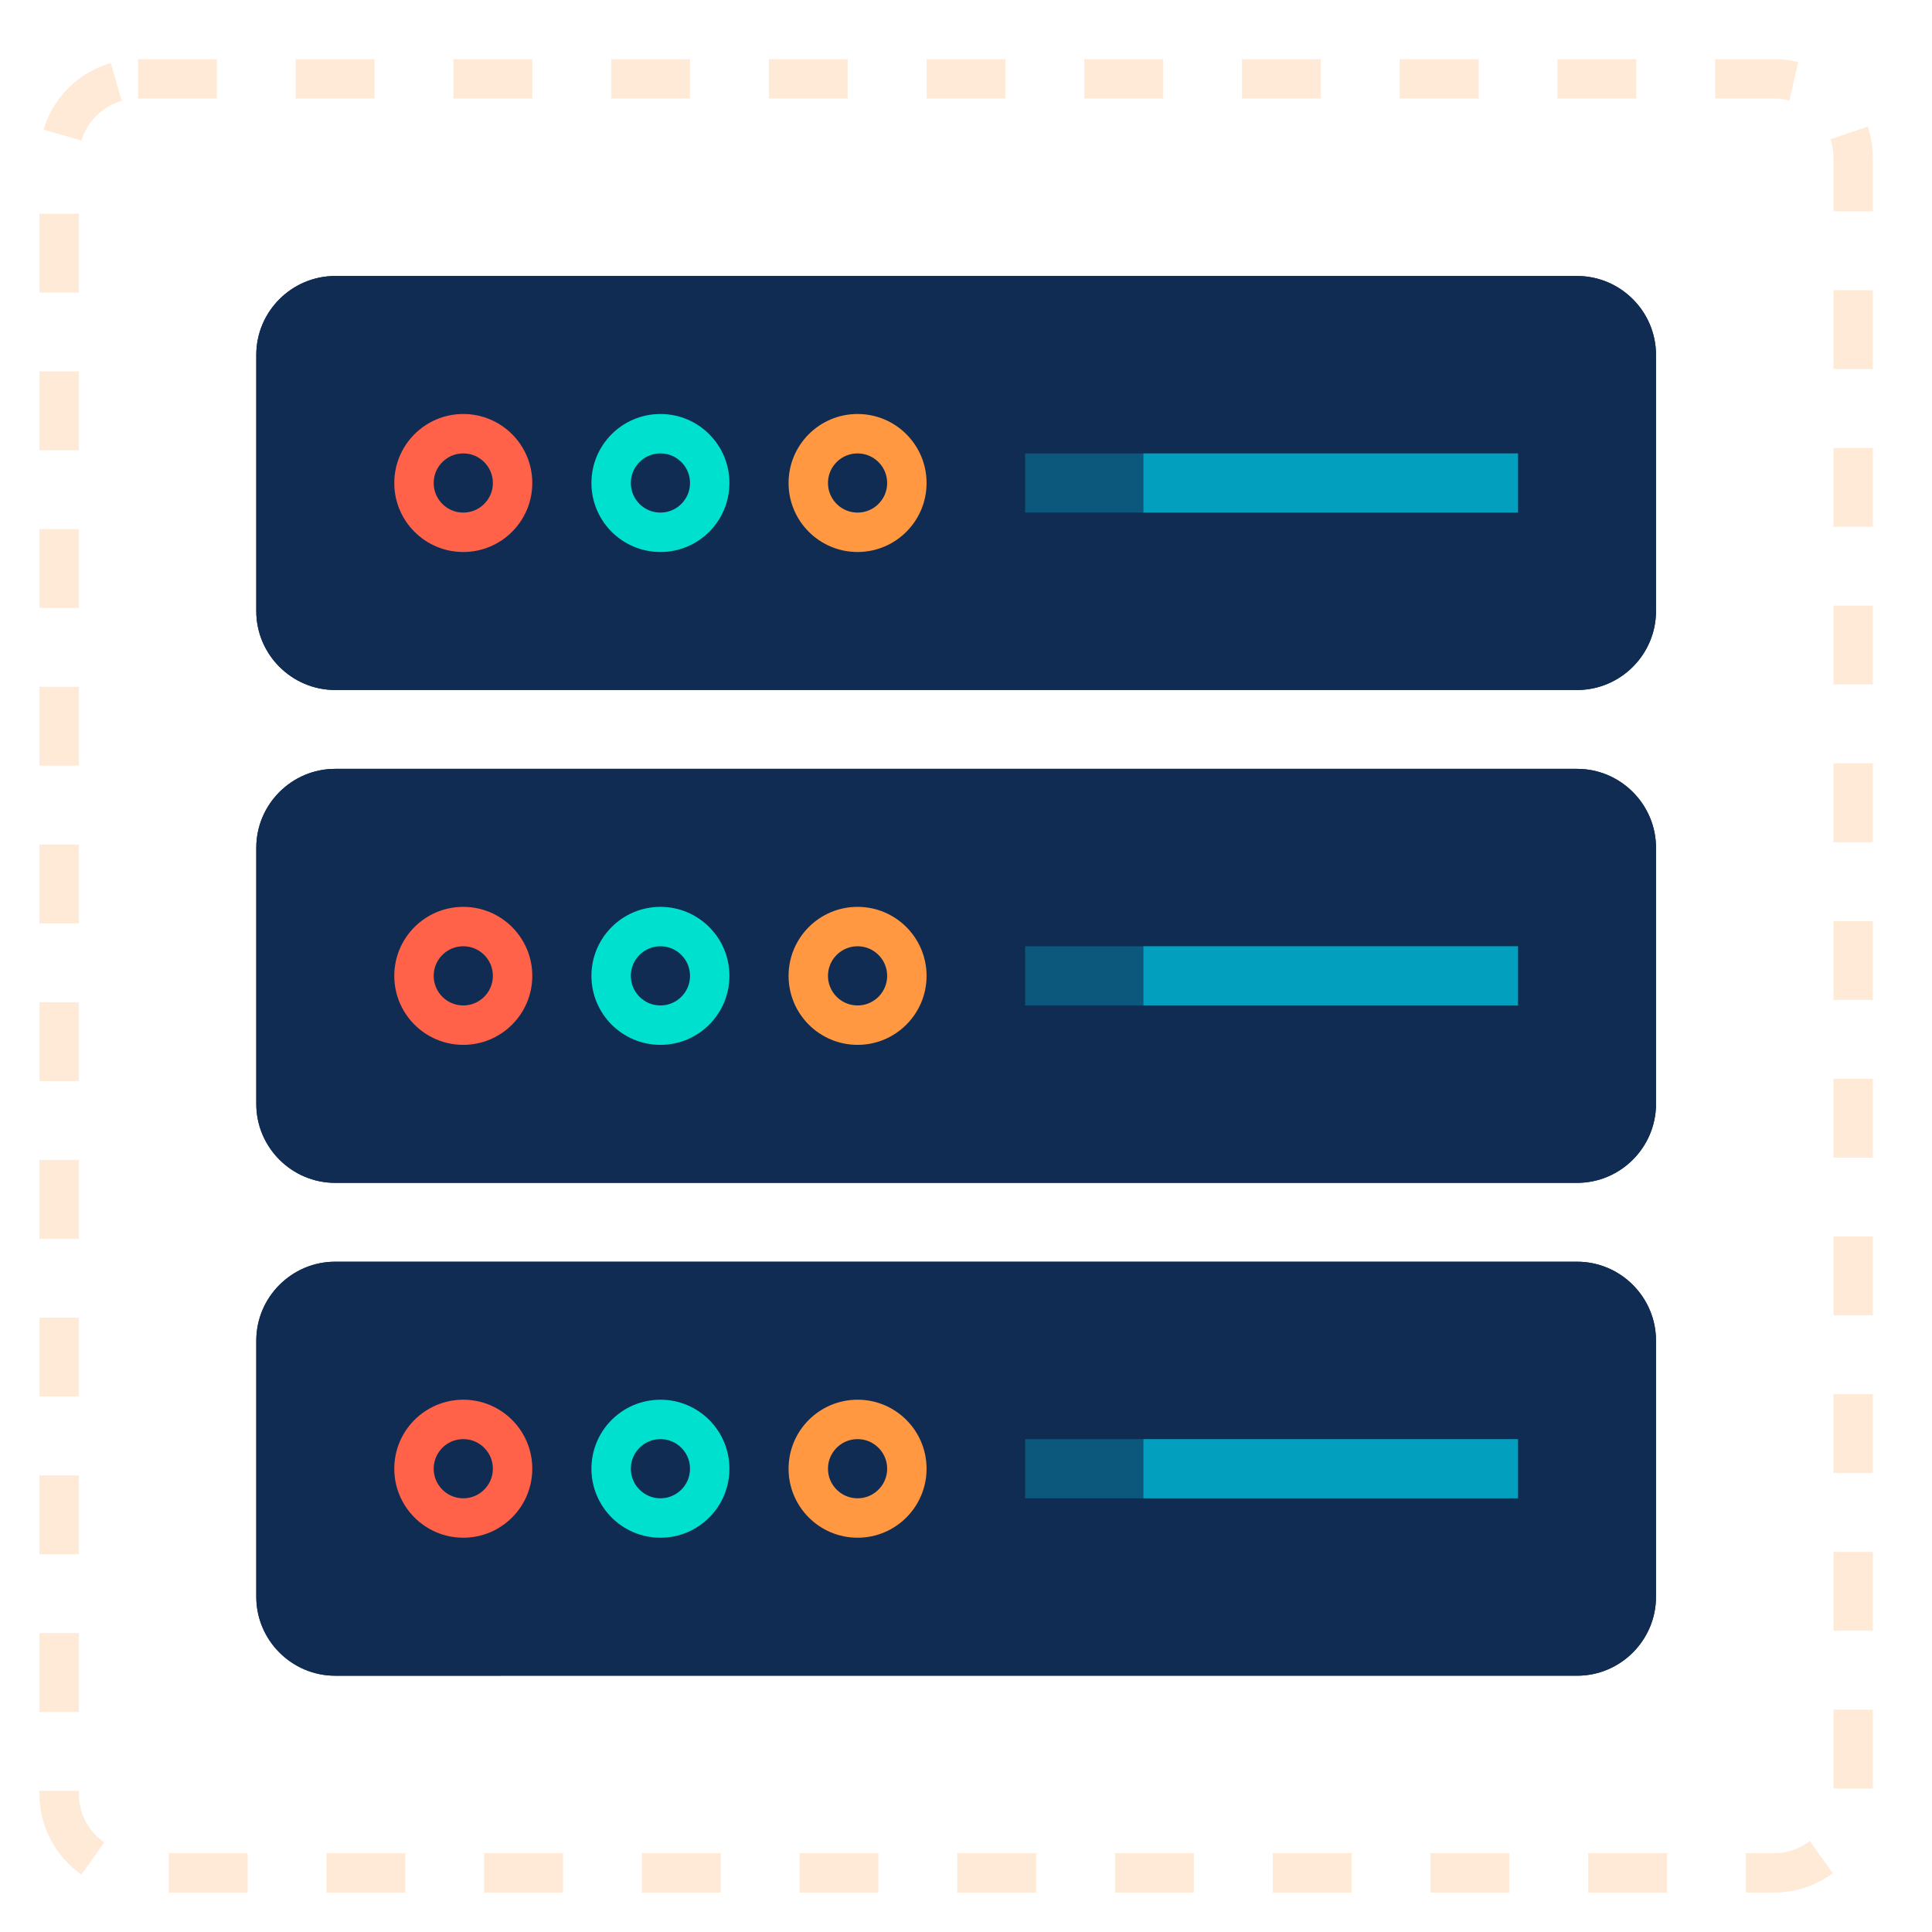
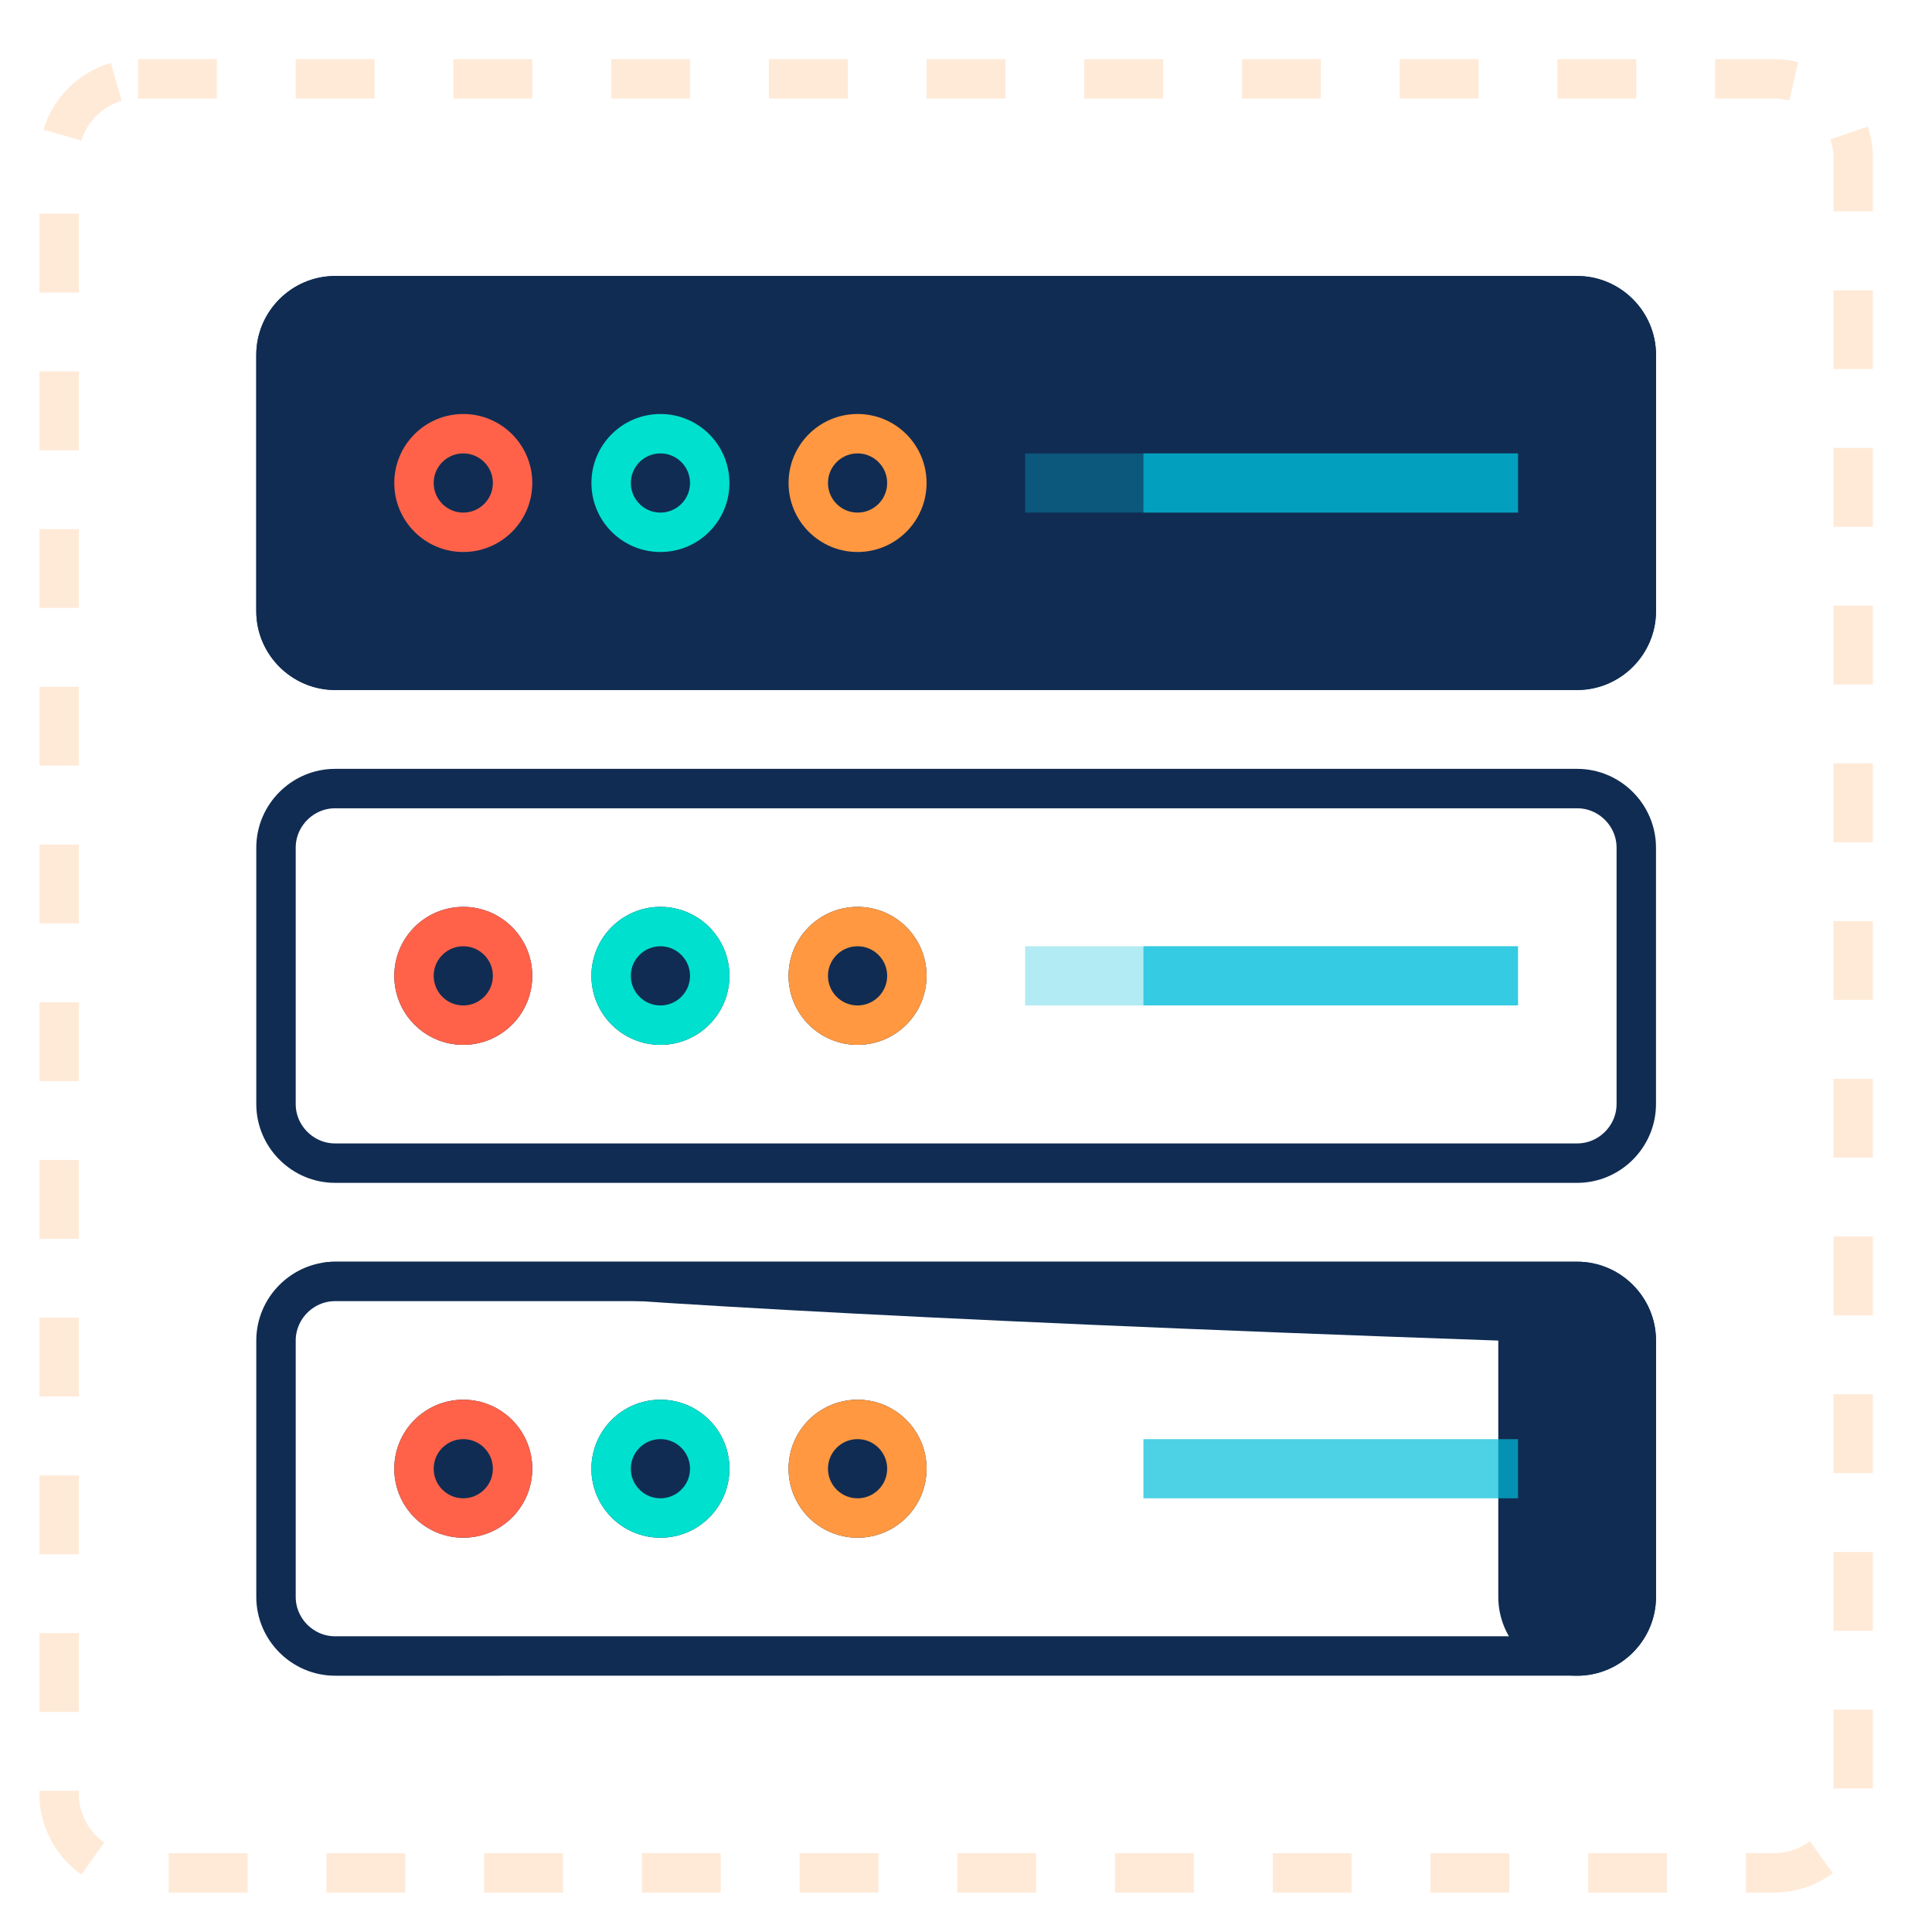
<svg xmlns="http://www.w3.org/2000/svg" xmlns:xlink="http://www.w3.org/1999/xlink" version="1.1" id="Layer_1" x="0px" y="0px" width="98px" height="98px" viewBox="0 0 98 98" style="enable-background:new 0 0 98 98;" xml:space="preserve">
  <style type="text/css">
	.st0{clip-path:url(#SVGID_2_);}
	.st1{clip-path:url(#SVGID_4_);fill:#102C53;}
	.st2{clip-path:url(#SVGID_6_);}
	
		.st3{clip-path:url(#SVGID_8_);fill:none;stroke:#102C53;stroke-width:4;stroke-linecap:round;stroke-linejoin:round;stroke-miterlimit:10;}
	.st4{clip-path:url(#SVGID_10_);}
	.st5{clip-path:url(#SVGID_12_);fill:#102C53;}
	.st6{clip-path:url(#SVGID_14_);}
	
		.st7{clip-path:url(#SVGID_16_);fill:none;stroke:#FF9840;stroke-width:4;stroke-linecap:round;stroke-linejoin:round;stroke-miterlimit:10;}
	.st8{clip-path:url(#SVGID_18_);}
	.st9{clip-path:url(#SVGID_20_);fill:#102C53;}
	.st10{clip-path:url(#SVGID_22_);}
	
		.st11{clip-path:url(#SVGID_24_);fill:none;stroke:#00E0CE;stroke-width:4;stroke-linecap:round;stroke-linejoin:round;stroke-miterlimit:10;}
	.st12{clip-path:url(#SVGID_26_);}
	.st13{clip-path:url(#SVGID_28_);fill:#102C53;}
	.st14{clip-path:url(#SVGID_30_);}
	
		.st15{clip-path:url(#SVGID_32_);fill:none;stroke:#FF6249;stroke-width:4;stroke-linecap:round;stroke-linejoin:round;stroke-miterlimit:10;}
	.st16{opacity:0.7;clip-path:url(#SVGID_34_);fill:#00BEDB;}
	.st17{opacity:0.302;clip-path:url(#SVGID_36_);fill:#00BEDB;}
	.st18{opacity:0.2;clip-path:url(#SVGID_38_);fill:none;stroke:#FF9840;stroke-width:2;stroke-miterlimit:10;stroke-dasharray:4,4;}
	.st19{clip-path:url(#SVGID_40_);fill:#102C53;}
	
		.st20{clip-path:url(#SVGID_42_);fill:none;stroke:#102C53;stroke-width:4;stroke-linecap:round;stroke-linejoin:round;stroke-miterlimit:10;}
	.st21{clip-path:url(#SVGID_44_);fill:#102C53;}
	
		.st22{clip-path:url(#SVGID_46_);fill:none;stroke:#FF9840;stroke-width:4;stroke-linecap:round;stroke-linejoin:round;stroke-miterlimit:10;}
	.st23{clip-path:url(#SVGID_48_);fill:#102C53;}
	
		.st24{clip-path:url(#SVGID_50_);fill:none;stroke:#00E0CE;stroke-width:4;stroke-linecap:round;stroke-linejoin:round;stroke-miterlimit:10;}
	.st25{clip-path:url(#SVGID_52_);fill:#102C53;}
	
		.st26{clip-path:url(#SVGID_54_);fill:none;stroke:#FF6249;stroke-width:4;stroke-linecap:round;stroke-linejoin:round;stroke-miterlimit:10;}
	.st27{opacity:0.7;clip-path:url(#SVGID_56_);fill:#00BEDB;}
	.st28{opacity:0.302;clip-path:url(#SVGID_58_);fill:#00BEDB;}
	.st29{clip-path:url(#SVGID_60_);fill:#102C53;}
	
		.st30{clip-path:url(#SVGID_62_);fill:none;stroke:#102C53;stroke-width:4;stroke-linecap:round;stroke-linejoin:round;stroke-miterlimit:10;}
	.st31{clip-path:url(#SVGID_64_);fill:#102C53;}
	
		.st32{clip-path:url(#SVGID_66_);fill:none;stroke:#FF9840;stroke-width:4;stroke-linecap:round;stroke-linejoin:round;stroke-miterlimit:10;}
	.st33{clip-path:url(#SVGID_68_);fill:#102C53;}
	
		.st34{clip-path:url(#SVGID_70_);fill:none;stroke:#00E0CE;stroke-width:4;stroke-linecap:round;stroke-linejoin:round;stroke-miterlimit:10;}
	.st35{clip-path:url(#SVGID_72_);fill:#102C53;}
	
		.st36{clip-path:url(#SVGID_74_);fill:none;stroke:#FF6249;stroke-width:4;stroke-linecap:round;stroke-linejoin:round;stroke-miterlimit:10;}
	.st37{opacity:0.7;clip-path:url(#SVGID_76_);fill:#00BEDB;}
	.st38{opacity:0.302;clip-path:url(#SVGID_78_);fill:#00BEDB;}
	.st39{clip-path:url(#SVGID_80_);fill:#102C53;}
	
		.st40{clip-path:url(#SVGID_82_);fill:none;stroke:#102C53;stroke-width:4;stroke-linecap:round;stroke-linejoin:round;stroke-miterlimit:10;}
	.st41{clip-path:url(#SVGID_84_);fill:#102C53;}
	
		.st42{clip-path:url(#SVGID_86_);fill:none;stroke:#FF9840;stroke-width:4;stroke-linecap:round;stroke-linejoin:round;stroke-miterlimit:10;}
	.st43{clip-path:url(#SVGID_88_);fill:#102C53;}
	
		.st44{clip-path:url(#SVGID_90_);fill:none;stroke:#00E0CE;stroke-width:4;stroke-linecap:round;stroke-linejoin:round;stroke-miterlimit:10;}
	.st45{clip-path:url(#SVGID_92_);fill:#102C53;}
	
		.st46{clip-path:url(#SVGID_94_);fill:none;stroke:#FF6249;stroke-width:4;stroke-linecap:round;stroke-linejoin:round;stroke-miterlimit:10;}
	.st47{opacity:0.7;clip-path:url(#SVGID_96_);fill:#00BEDB;}
	.st48{opacity:0.302;clip-path:url(#SVGID_98_);fill:#00BEDB;}
	.st49{opacity:0.2;fill:none;stroke:#FF9840;stroke-width:2;stroke-miterlimit:10;stroke-dasharray:4,4;}
</style>
  <g>
    <defs>
      <path id="SVGID_1_" d="M-212.1-2293.6h63c2.2,0,4,1.8,4,4v13c0,2.2-1.8,4-4,4h-63c-2.2,0-4-1.8-4-4v-13    C-216.1-2291.8-214.3-2293.6-212.1-2293.6z" />
    </defs>
    <clipPath id="SVGID_2_">
      <use xlink:href="#SVGID_1_" style="overflow:visible;" />
    </clipPath>
    <g class="st0">
      <defs>
        <rect id="SVGID_3_" x="-520.1" y="-2914.6" width="1440" height="6030" />
      </defs>
      <clipPath id="SVGID_4_">
        <use xlink:href="#SVGID_3_" style="overflow:visible;" />
      </clipPath>
      <path class="st1" d="M-212.1-2293.6h63c2.2,0,4,1.8,4,4v13c0,2.2-1.8,4-4,4h-63c-2.2,0-4-1.8-4-4v-13    C-216.1-2291.8-214.3-2293.6-212.1-2293.6z" />
    </g>
  </g>
  <g>
    <defs>
      <path id="SVGID_5_" d="M-212.1-2293.6h63c2.2,0,4,1.8,4,4v13c0,2.2-1.8,4-4,4h-63c-2.2,0-4-1.8-4-4v-13    C-216.1-2291.8-214.3-2293.6-212.1-2293.6z" />
    </defs>
    <clipPath id="SVGID_6_">
      <use xlink:href="#SVGID_5_" style="overflow:visible;" />
    </clipPath>
    <g class="st2">
      <defs>
-         <rect id="SVGID_7_" x="-520.1" y="-2914.6" width="1440" height="6030" />
-       </defs>
+         </defs>
      <clipPath id="SVGID_8_">
        <use xlink:href="#SVGID_7_" style="overflow:visible;" />
      </clipPath>
      <path class="st3" d="M-212.1-2293.6h63c2.2,0,4,1.8,4,4v13c0,2.2-1.8,4-4,4h-63c-2.2,0-4-1.8-4-4v-13    C-216.1-2291.8-214.3-2293.6-212.1-2293.6z" />
    </g>
  </g>
  <g>
    <defs>
      <circle id="SVGID_9_" cx="-185.6" cy="-2283.1" r="3.5" />
    </defs>
    <clipPath id="SVGID_10_">
      <use xlink:href="#SVGID_9_" style="overflow:visible;" />
    </clipPath>
    <g class="st4">
      <defs>
        <rect id="SVGID_11_" x="-520.1" y="-2914.6" width="1440" height="6030" />
      </defs>
      <clipPath id="SVGID_12_">
        <use xlink:href="#SVGID_11_" style="overflow:visible;" />
      </clipPath>
      <circle class="st5" cx="-185.6" cy="-2283.1" r="3.5" />
    </g>
  </g>
  <g>
    <defs>
      <circle id="SVGID_13_" cx="-185.6" cy="-2283.1" r="3.5" />
    </defs>
    <clipPath id="SVGID_14_">
      <use xlink:href="#SVGID_13_" style="overflow:visible;" />
    </clipPath>
    <g class="st6">
      <defs>
        <rect id="SVGID_15_" x="-520.1" y="-2914.6" width="1440" height="6030" />
      </defs>
      <clipPath id="SVGID_16_">
        <use xlink:href="#SVGID_15_" style="overflow:visible;" />
      </clipPath>
      <circle class="st7" cx="-185.6" cy="-2283.1" r="3.5" />
    </g>
  </g>
  <g>
    <defs>
      <circle id="SVGID_17_" cx="-195.6" cy="-2283.1" r="3.5" />
    </defs>
    <clipPath id="SVGID_18_">
      <use xlink:href="#SVGID_17_" style="overflow:visible;" />
    </clipPath>
    <g class="st8">
      <defs>
        <rect id="SVGID_19_" x="-520.1" y="-2914.6" width="1440" height="6030" />
      </defs>
      <clipPath id="SVGID_20_">
        <use xlink:href="#SVGID_19_" style="overflow:visible;" />
      </clipPath>
      <circle class="st9" cx="-195.6" cy="-2283.1" r="3.5" />
    </g>
  </g>
  <g>
    <defs>
      <circle id="SVGID_21_" cx="-195.6" cy="-2283.1" r="3.5" />
    </defs>
    <clipPath id="SVGID_22_">
      <use xlink:href="#SVGID_21_" style="overflow:visible;" />
    </clipPath>
    <g class="st10">
      <defs>
        <rect id="SVGID_23_" x="-520.1" y="-2914.6" width="1440" height="6030" />
      </defs>
      <clipPath id="SVGID_24_">
        <use xlink:href="#SVGID_23_" style="overflow:visible;" />
      </clipPath>
      <circle class="st11" cx="-195.6" cy="-2283.1" r="3.5" />
    </g>
  </g>
  <g>
    <defs>
      <circle id="SVGID_25_" cx="-205.6" cy="-2283.1" r="3.5" />
    </defs>
    <clipPath id="SVGID_26_">
      <use xlink:href="#SVGID_25_" style="overflow:visible;" />
    </clipPath>
    <g class="st12">
      <defs>
        <rect id="SVGID_27_" x="-520.1" y="-2914.6" width="1440" height="6030" />
      </defs>
      <clipPath id="SVGID_28_">
        <use xlink:href="#SVGID_27_" style="overflow:visible;" />
      </clipPath>
      <circle class="st13" cx="-205.6" cy="-2283.1" r="3.5" />
    </g>
  </g>
  <g>
    <defs>
      <circle id="SVGID_29_" cx="-205.6" cy="-2283.1" r="3.5" />
    </defs>
    <clipPath id="SVGID_30_">
      <use xlink:href="#SVGID_29_" style="overflow:visible;" />
    </clipPath>
    <g class="st14">
      <defs>
        <rect id="SVGID_31_" x="-520.1" y="-2914.6" width="1440" height="6030" />
      </defs>
      <clipPath id="SVGID_32_">
        <use xlink:href="#SVGID_31_" style="overflow:visible;" />
      </clipPath>
      <circle class="st15" cx="-205.6" cy="-2283.1" r="3.5" />
    </g>
  </g>
  <g>
    <defs>
      <rect id="SVGID_33_" x="-171.1" y="-2284.6" width="19" height="3" />
    </defs>
    <clipPath id="SVGID_34_">
      <use xlink:href="#SVGID_33_" style="overflow:visible;" />
    </clipPath>
    <rect x="-176.1" y="-2289.6" class="st16" width="29" height="13" />
  </g>
  <g>
    <defs>
      <rect id="SVGID_35_" x="-177.1" y="-2284.6" width="25" height="3" />
    </defs>
    <clipPath id="SVGID_36_">
      <use xlink:href="#SVGID_35_" style="overflow:visible;" />
    </clipPath>
    <rect x="-182.1" y="-2289.6" class="st17" width="35" height="13" />
  </g>
  <g>
    <defs>
      <rect id="SVGID_37_" x="-520.1" y="-2914.6" width="1440" height="6030" />
    </defs>
    <clipPath id="SVGID_38_">
      <use xlink:href="#SVGID_37_" style="overflow:visible;" />
    </clipPath>
    <path class="st18" d="M-222.1-2303.6h83c2.2,0,4,1.8,4,4v33c0,2.2-1.8,4-4,4h-83c-2.2,0-4-1.8-4-4v-33   C-226.1-2301.8-224.3-2303.6-222.1-2303.6z" />
  </g>
  <g>
    <defs>
      <path id="SVGID_39_" d="M17,14h63c2.2,0,4,1.8,4,4v13c0,2.2-1.8,4-4,4H17c-2.2,0-4-1.8-4-4V18C13,15.8,14.8,14,17,14z" />
    </defs>
    <clipPath id="SVGID_40_">
      <use xlink:href="#SVGID_39_" style="overflow:visible;" />
    </clipPath>
    <path class="st19" d="M17,14h63c2.2,0,4,1.8,4,4v13c0,2.2-1.8,4-4,4H17c-2.2,0-4-1.8-4-4V18C13,15.8,14.8,14,17,14z" />
  </g>
  <g>
    <defs>
      <path id="SVGID_41_" d="M17,14h63c2.2,0,4,1.8,4,4v13c0,2.2-1.8,4-4,4H17c-2.2,0-4-1.8-4-4V18C13,15.8,14.8,14,17,14z" />
    </defs>
    <clipPath id="SVGID_42_">
      <use xlink:href="#SVGID_41_" style="overflow:visible;" />
    </clipPath>
    <path class="st20" d="M17,14h63c2.2,0,4,1.8,4,4v13c0,2.2-1.8,4-4,4H17c-2.2,0-4-1.8-4-4V18C13,15.8,14.8,14,17,14z" />
  </g>
  <g>
    <defs>
      <circle id="SVGID_43_" cx="43.5" cy="24.5" r="3.5" />
    </defs>
    <clipPath id="SVGID_44_">
      <use xlink:href="#SVGID_43_" style="overflow:visible;" />
    </clipPath>
    <circle class="st21" cx="43.5" cy="24.5" r="3.5" />
  </g>
  <g>
    <defs>
      <circle id="SVGID_45_" cx="43.5" cy="24.5" r="3.5" />
    </defs>
    <clipPath id="SVGID_46_">
      <use xlink:href="#SVGID_45_" style="overflow:visible;" />
    </clipPath>
    <circle class="st22" cx="43.5" cy="24.5" r="3.5" />
  </g>
  <g>
    <defs>
      <circle id="SVGID_47_" cx="33.5" cy="24.5" r="3.5" />
    </defs>
    <clipPath id="SVGID_48_">
      <use xlink:href="#SVGID_47_" style="overflow:visible;" />
    </clipPath>
    <circle class="st23" cx="33.5" cy="24.5" r="3.5" />
  </g>
  <g>
    <defs>
      <circle id="SVGID_49_" cx="33.5" cy="24.5" r="3.5" />
    </defs>
    <clipPath id="SVGID_50_">
      <use xlink:href="#SVGID_49_" style="overflow:visible;" />
    </clipPath>
    <circle class="st24" cx="33.5" cy="24.5" r="3.5" />
  </g>
  <g>
    <defs>
      <circle id="SVGID_51_" cx="23.5" cy="24.5" r="3.5" />
    </defs>
    <clipPath id="SVGID_52_">
      <use xlink:href="#SVGID_51_" style="overflow:visible;" />
    </clipPath>
    <circle class="st25" cx="23.5" cy="24.5" r="3.5" />
  </g>
  <g>
    <defs>
      <circle id="SVGID_53_" cx="23.5" cy="24.5" r="3.5" />
    </defs>
    <clipPath id="SVGID_54_">
      <use xlink:href="#SVGID_53_" style="overflow:visible;" />
    </clipPath>
    <circle class="st26" cx="23.5" cy="24.5" r="3.5" />
  </g>
  <g>
    <defs>
      <rect id="SVGID_55_" x="58" y="23" width="19" height="3" />
    </defs>
    <clipPath id="SVGID_56_">
      <use xlink:href="#SVGID_55_" style="overflow:visible;" />
    </clipPath>
    <rect x="53" y="18" class="st27" width="29" height="13" />
  </g>
  <g>
    <defs>
      <rect id="SVGID_57_" x="52" y="23" width="25" height="3" />
    </defs>
    <clipPath id="SVGID_58_">
      <use xlink:href="#SVGID_57_" style="overflow:visible;" />
    </clipPath>
    <rect x="47" y="18" class="st28" width="35" height="13" />
  </g>
  <g>
    <defs>
      <path id="SVGID_59_" d="M17,64h63c2.2,0,4,1.8,4,4v13c0,2.2-1.8,4-4,4H17c-2.2,0-4-1.8-4-4V68C13,65.8,14.8,64,17,64z" />
    </defs>
    <clipPath id="SVGID_60_">
      <use xlink:href="#SVGID_59_" style="overflow:visible;" />
    </clipPath>
-     <path class="st29" d="M17,64h63c2.2,0,4,1.8,4,4v13c0,2.2-1.8,4-4,4H17c-2.2,0-4-1.8-4-4V68C13,65.8,14.8,64,17,64z" />
+     <path class="st29" d="M17,64h63c2.2,0,4,1.8,4,4v13c0,2.2-1.8,4-4,4c-2.2,0-4-1.8-4-4V68C13,65.8,14.8,64,17,64z" />
  </g>
  <g>
    <defs>
      <path id="SVGID_61_" d="M17,64h63c2.2,0,4,1.8,4,4v13c0,2.2-1.8,4-4,4H17c-2.2,0-4-1.8-4-4V68C13,65.8,14.8,64,17,64z" />
    </defs>
    <clipPath id="SVGID_62_">
      <use xlink:href="#SVGID_61_" style="overflow:visible;" />
    </clipPath>
    <path class="st30" d="M17,64h63c2.2,0,4,1.8,4,4v13c0,2.2-1.8,4-4,4H17c-2.2,0-4-1.8-4-4V68C13,65.8,14.8,64,17,64z" />
  </g>
  <g>
    <defs>
      <circle id="SVGID_63_" cx="43.5" cy="74.5" r="3.5" />
    </defs>
    <clipPath id="SVGID_64_">
      <use xlink:href="#SVGID_63_" style="overflow:visible;" />
    </clipPath>
    <circle class="st31" cx="43.5" cy="74.5" r="3.5" />
  </g>
  <g>
    <defs>
      <circle id="SVGID_65_" cx="43.5" cy="74.5" r="3.5" />
    </defs>
    <clipPath id="SVGID_66_">
      <use xlink:href="#SVGID_65_" style="overflow:visible;" />
    </clipPath>
    <circle class="st32" cx="43.5" cy="74.5" r="3.5" />
  </g>
  <g>
    <defs>
      <circle id="SVGID_67_" cx="33.5" cy="74.5" r="3.5" />
    </defs>
    <clipPath id="SVGID_68_">
      <use xlink:href="#SVGID_67_" style="overflow:visible;" />
    </clipPath>
    <circle class="st33" cx="33.5" cy="74.5" r="3.5" />
  </g>
  <g>
    <defs>
      <circle id="SVGID_69_" cx="33.5" cy="74.5" r="3.5" />
    </defs>
    <clipPath id="SVGID_70_">
      <use xlink:href="#SVGID_69_" style="overflow:visible;" />
    </clipPath>
    <circle class="st34" cx="33.5" cy="74.5" r="3.5" />
  </g>
  <g>
    <defs>
      <circle id="SVGID_71_" cx="23.5" cy="74.5" r="3.5" />
    </defs>
    <clipPath id="SVGID_72_">
      <use xlink:href="#SVGID_71_" style="overflow:visible;" />
    </clipPath>
    <circle class="st35" cx="23.5" cy="74.5" r="3.5" />
  </g>
  <g>
    <defs>
      <circle id="SVGID_73_" cx="23.5" cy="74.5" r="3.5" />
    </defs>
    <clipPath id="SVGID_74_">
      <use xlink:href="#SVGID_73_" style="overflow:visible;" />
    </clipPath>
    <circle class="st36" cx="23.5" cy="74.5" r="3.5" />
  </g>
  <g>
    <defs>
      <rect id="SVGID_75_" x="58" y="73" width="19" height="3" />
    </defs>
    <clipPath id="SVGID_76_">
      <use xlink:href="#SVGID_75_" style="overflow:visible;" />
    </clipPath>
    <rect x="53" y="68" class="st37" width="29" height="13" />
  </g>
  <g>
    <defs>
-       <rect id="SVGID_77_" x="52" y="73" width="25" height="3" />
-     </defs>
+       </defs>
    <clipPath id="SVGID_78_">
      <use xlink:href="#SVGID_77_" style="overflow:visible;" />
    </clipPath>
    <rect x="47" y="68" class="st38" width="35" height="13" />
  </g>
  <g>
    <defs>
-       <path id="SVGID_79_" d="M17,39h63c2.2,0,4,1.8,4,4v13c0,2.2-1.8,4-4,4H17c-2.2,0-4-1.8-4-4V43C13,40.8,14.8,39,17,39z" />
-     </defs>
+       </defs>
    <clipPath id="SVGID_80_">
      <use xlink:href="#SVGID_79_" style="overflow:visible;" />
    </clipPath>
    <path class="st39" d="M17,39h63c2.2,0,4,1.8,4,4v13c0,2.2-1.8,4-4,4H17c-2.2,0-4-1.8-4-4V43C13,40.8,14.8,39,17,39z" />
  </g>
  <g>
    <defs>
      <path id="SVGID_81_" d="M17,39h63c2.2,0,4,1.8,4,4v13c0,2.2-1.8,4-4,4H17c-2.2,0-4-1.8-4-4V43C13,40.8,14.8,39,17,39z" />
    </defs>
    <clipPath id="SVGID_82_">
      <use xlink:href="#SVGID_81_" style="overflow:visible;" />
    </clipPath>
    <path class="st40" d="M17,39h63c2.2,0,4,1.8,4,4v13c0,2.2-1.8,4-4,4H17c-2.2,0-4-1.8-4-4V43C13,40.8,14.8,39,17,39z" />
  </g>
  <g>
    <defs>
      <circle id="SVGID_83_" cx="43.5" cy="49.5" r="3.5" />
    </defs>
    <clipPath id="SVGID_84_">
      <use xlink:href="#SVGID_83_" style="overflow:visible;" />
    </clipPath>
    <circle class="st41" cx="43.5" cy="49.5" r="3.5" />
  </g>
  <g>
    <defs>
      <circle id="SVGID_85_" cx="43.5" cy="49.5" r="3.5" />
    </defs>
    <clipPath id="SVGID_86_">
      <use xlink:href="#SVGID_85_" style="overflow:visible;" />
    </clipPath>
    <circle class="st42" cx="43.5" cy="49.5" r="3.5" />
  </g>
  <g>
    <defs>
      <circle id="SVGID_87_" cx="33.5" cy="49.5" r="3.5" />
    </defs>
    <clipPath id="SVGID_88_">
      <use xlink:href="#SVGID_87_" style="overflow:visible;" />
    </clipPath>
    <circle class="st43" cx="33.5" cy="49.5" r="3.5" />
  </g>
  <g>
    <defs>
      <circle id="SVGID_89_" cx="33.5" cy="49.5" r="3.5" />
    </defs>
    <clipPath id="SVGID_90_">
      <use xlink:href="#SVGID_89_" style="overflow:visible;" />
    </clipPath>
    <circle class="st44" cx="33.5" cy="49.5" r="3.5" />
  </g>
  <g>
    <defs>
      <circle id="SVGID_91_" cx="23.5" cy="49.5" r="3.5" />
    </defs>
    <clipPath id="SVGID_92_">
      <use xlink:href="#SVGID_91_" style="overflow:visible;" />
    </clipPath>
    <circle class="st45" cx="23.5" cy="49.5" r="3.5" />
  </g>
  <g>
    <defs>
      <circle id="SVGID_93_" cx="23.5" cy="49.5" r="3.5" />
    </defs>
    <clipPath id="SVGID_94_">
      <use xlink:href="#SVGID_93_" style="overflow:visible;" />
    </clipPath>
    <circle class="st46" cx="23.5" cy="49.5" r="3.5" />
  </g>
  <g>
    <defs>
      <rect id="SVGID_95_" x="58" y="48" width="19" height="3" />
    </defs>
    <clipPath id="SVGID_96_">
      <use xlink:href="#SVGID_95_" style="overflow:visible;" />
    </clipPath>
    <rect x="53" y="43" class="st47" width="29" height="13" />
  </g>
  <g>
    <defs>
      <rect id="SVGID_97_" x="52" y="48" width="25" height="3" />
    </defs>
    <clipPath id="SVGID_98_">
      <use xlink:href="#SVGID_97_" style="overflow:visible;" />
    </clipPath>
    <rect x="47" y="43" class="st48" width="35" height="13" />
  </g>
  <path class="st49" d="M7,4h83c2.2,0,4,1.8,4,4v83c0,2.2-1.8,4-4,4H7c-2.2,0-4-1.8-4-4V8C3,5.8,4.8,4,7,4z" />
</svg>